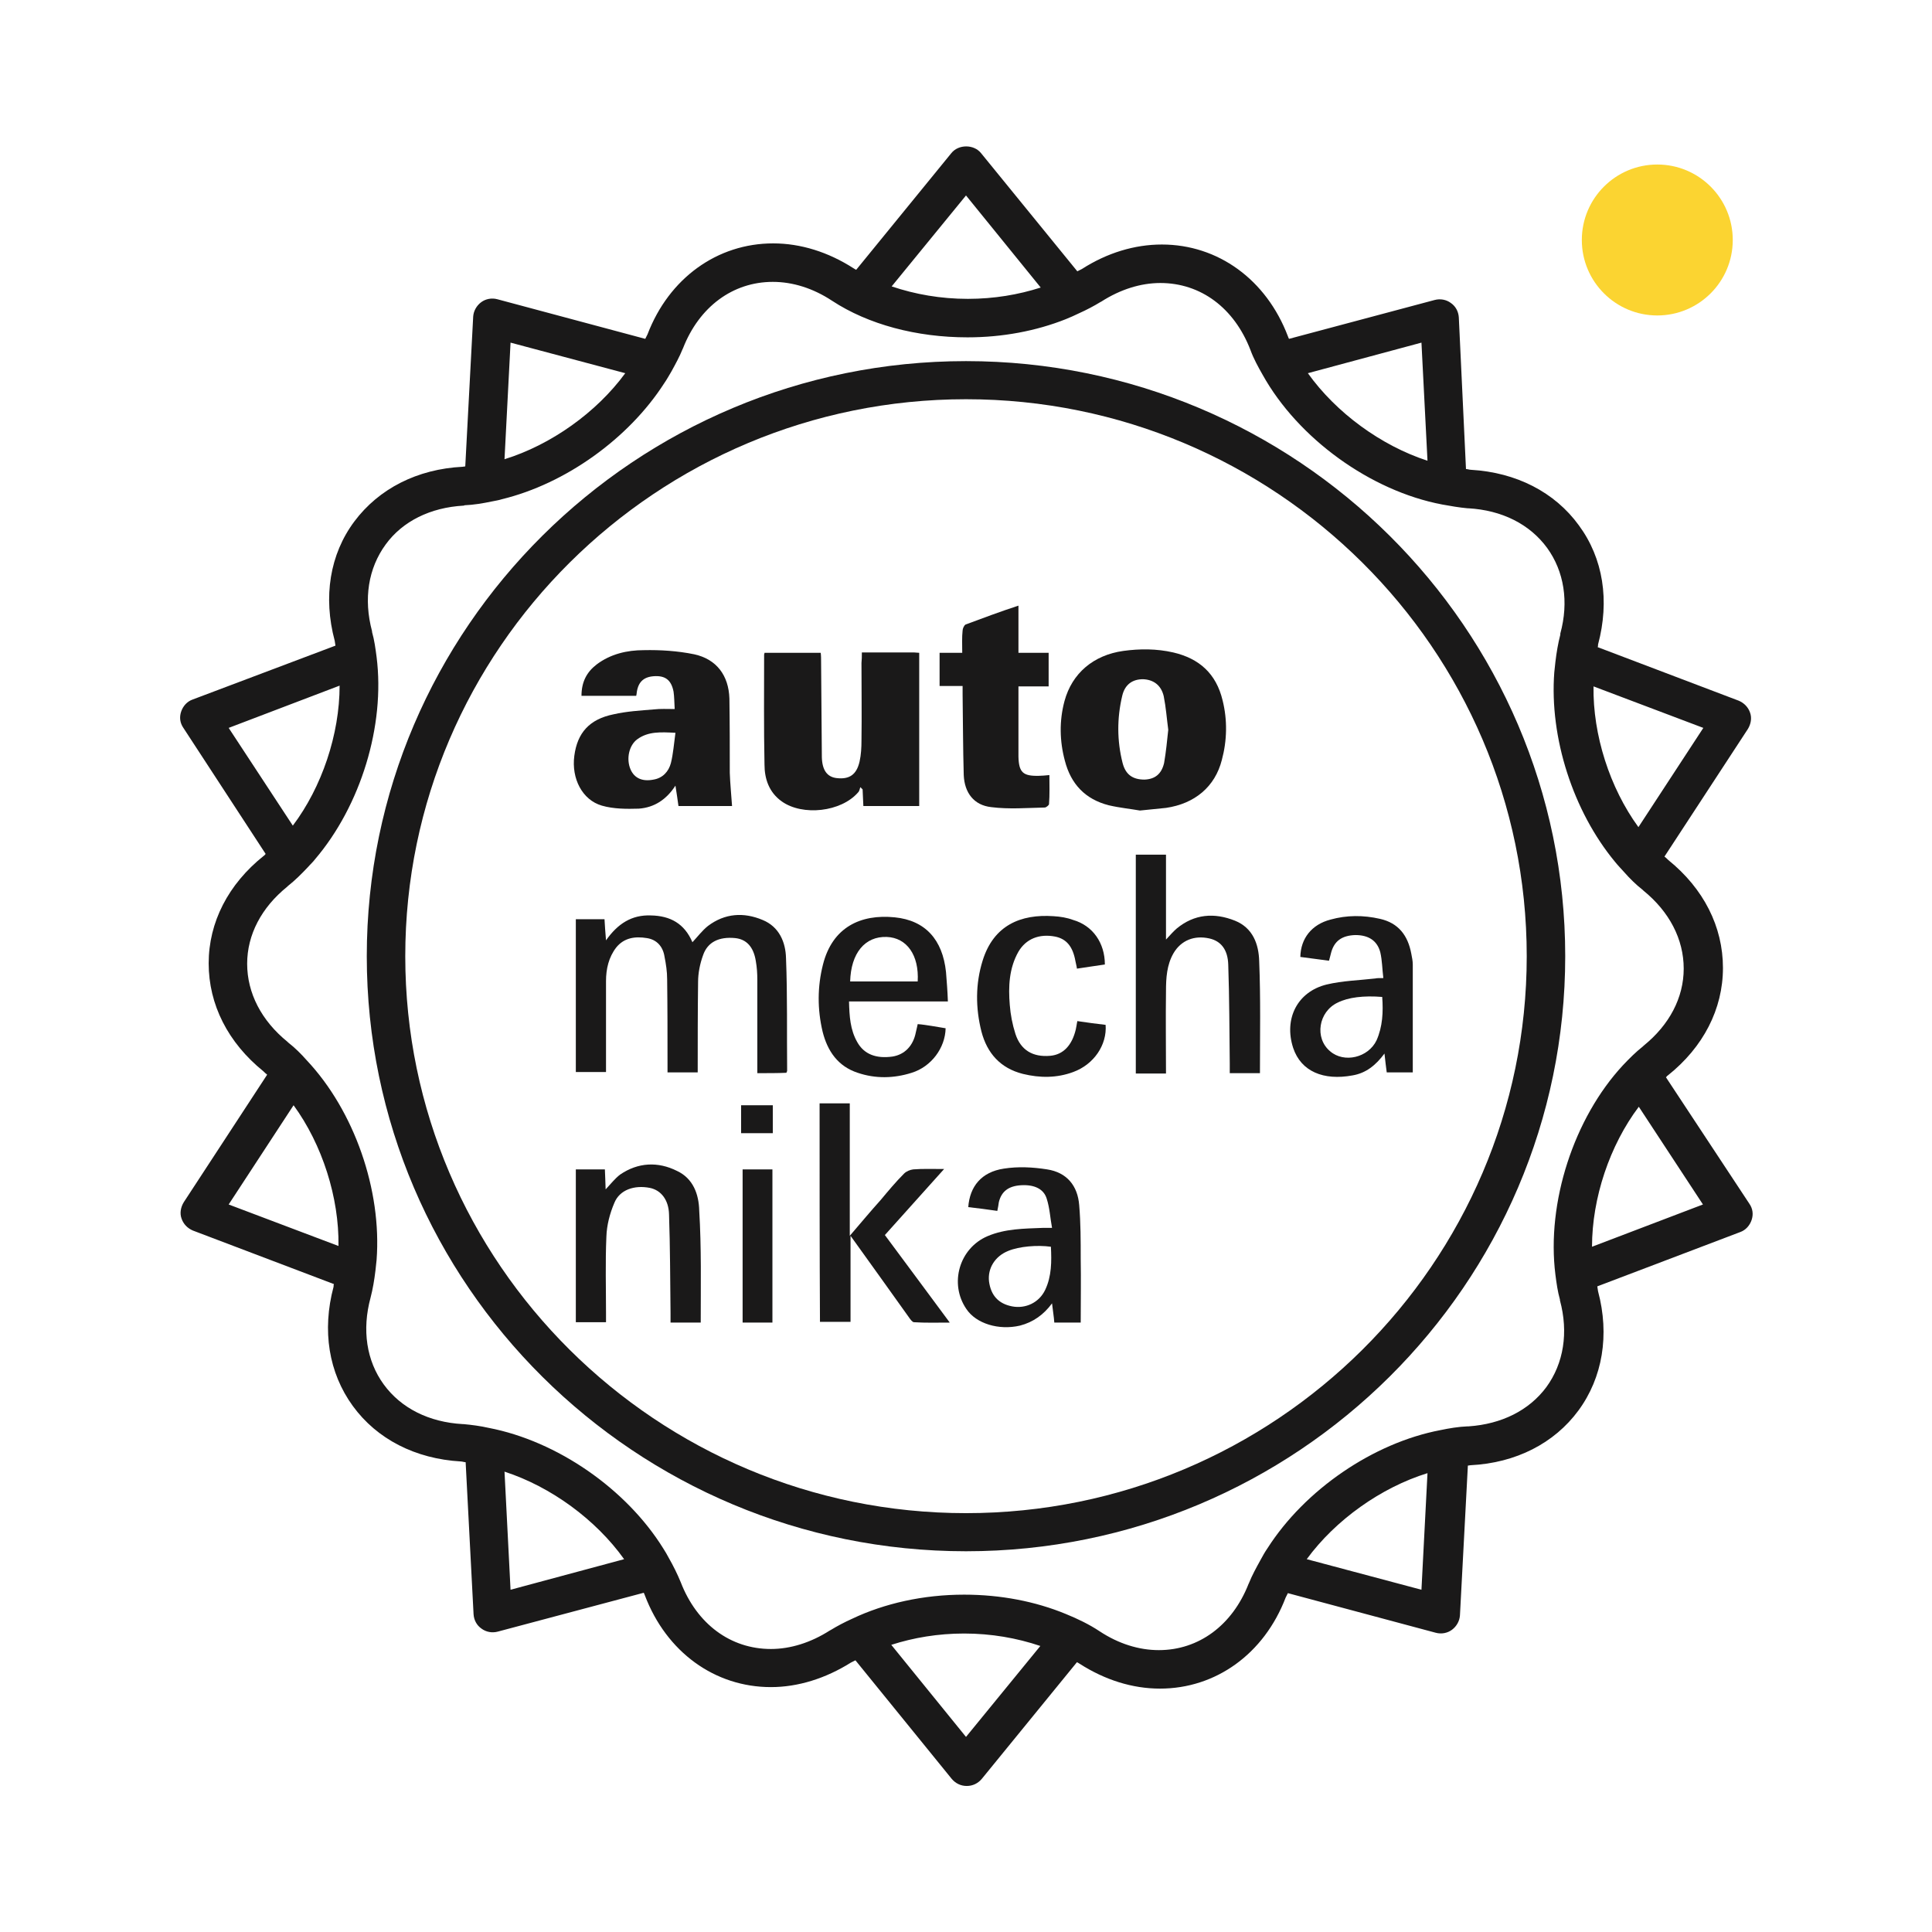
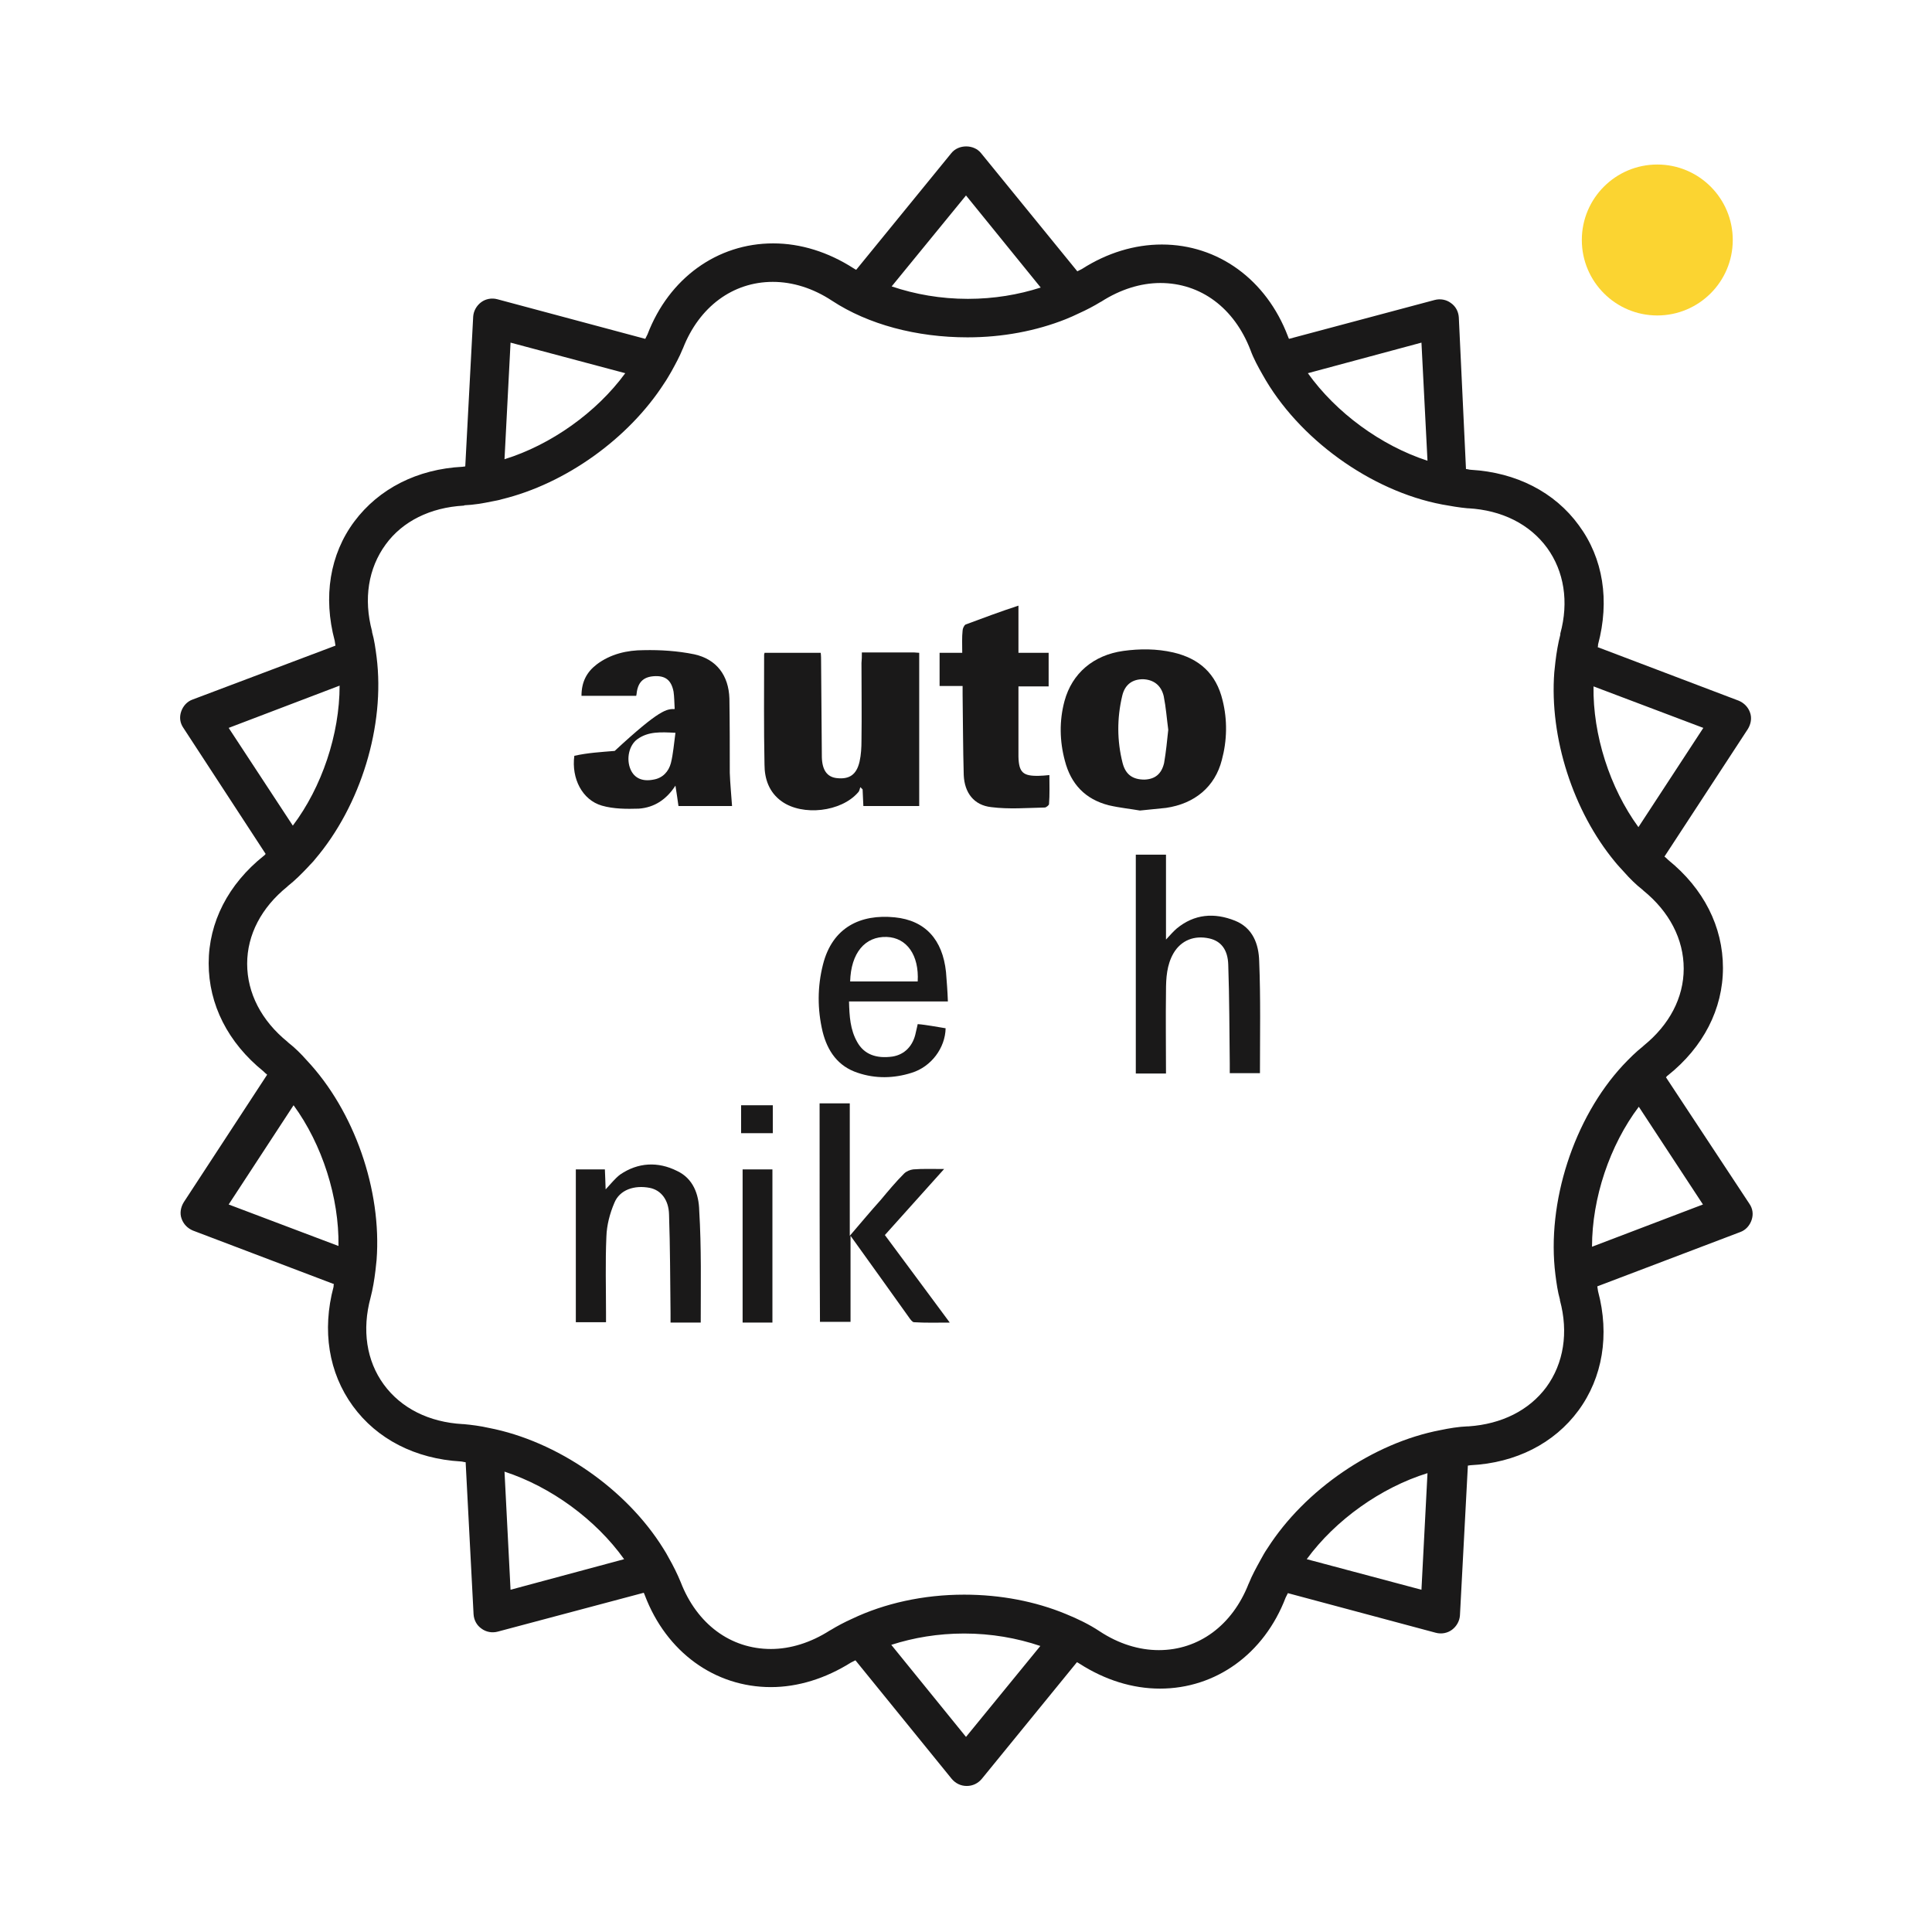
<svg xmlns="http://www.w3.org/2000/svg" version="1.1" id="Layer_1" x="0px" y="0px" viewBox="0 0 512 512" style="enable-background:new 0 0 512 512;" xml:space="preserve">
  <g fill="#1A1919">
    <path d="M228.4,172.9c4.8,0,9.3,0,13.8,0c0.4,0,0.8,0.1,1.4,0.1c0,13.6,0,27.1,0,40.6c-4.7,0-9.7,0-14.8,0c-0.1-1.4-0.1-2.9-0.2-4.4 c-0.2-0.2-0.4-0.4-0.6-0.6c-0.2,0.5-0.2,1-0.6,1.4c-4.5,5.2-14.7,6.3-20.2,2.4c-3.4-2.4-4.6-6-4.6-9.8c-0.2-9.7-0.1-19.4-0.1-29.1 c0-0.2,0.1-0.2,0.1-0.5c4.9,0,9.8,0,14.9,0c0.1,0.8,0.1,1.7,0.1,2.6c0.1,8.4,0.1,16.8,0.2,25.1c0.1,3.4,1.4,5.2,3.9,5.5 c3.4,0.4,5.3-0.9,6.1-4.4c0.4-1.8,0.5-3.7,0.5-5.5c0.1-6.8,0-13.7,0-20.6C228.4,174.8,228.4,174,228.4,172.9z" />
-     <path d="M178.8,187.9c-0.1-1.7-0.1-3.2-0.3-4.6c-0.6-3.1-2.2-4.3-5.2-4.1c-2.9,0.2-4.3,1.7-4.6,4.7c0,0.2-0.1,0.4-0.1,0.5 c-4.8,0-9.5,0-14.5,0c0-3.7,1.4-6.3,4-8.3c3.7-2.8,8.1-3.8,12.5-3.8c4.4-0.1,9,0.2,13.4,1.1c5.9,1.3,9.1,5.6,9.3,11.7 c0.1,6.6,0.1,13.2,0.1,19.7c0.1,2.9,0.4,5.8,0.6,8.8c-4.7,0-9.4,0-14.2,0c-0.2-1.6-0.5-3.4-0.8-5.4c-2.4,3.7-5.6,5.8-9.7,6.1 c-3.2,0.1-6.7,0.1-9.8-0.8c-5.2-1.5-8.1-7.2-7.3-13.2c0.8-6.1,4-9.7,10.4-11c3.5-0.8,7.1-1,10.7-1.3 C175,187.8,176.7,187.9,178.8,187.9z M179,194.2c-3.9-0.2-7.2-0.4-10.1,1.7c-2.2,1.6-3,5.2-1.8,8c1,2.3,3.1,3.3,6.1,2.7 c2.4-0.4,4-2.1,4.6-4.4C178.4,199.8,178.6,197.1,179,194.2z" />
+     <path d="M178.8,187.9c-0.1-1.7-0.1-3.2-0.3-4.6c-0.6-3.1-2.2-4.3-5.2-4.1c-2.9,0.2-4.3,1.7-4.6,4.7c0,0.2-0.1,0.4-0.1,0.5 c-4.8,0-9.5,0-14.5,0c0-3.7,1.4-6.3,4-8.3c3.7-2.8,8.1-3.8,12.5-3.8c4.4-0.1,9,0.2,13.4,1.1c5.9,1.3,9.1,5.6,9.3,11.7 c0.1,6.6,0.1,13.2,0.1,19.7c0.1,2.9,0.4,5.8,0.6,8.8c-4.7,0-9.4,0-14.2,0c-0.2-1.6-0.5-3.4-0.8-5.4c-2.4,3.7-5.6,5.8-9.7,6.1 c-3.2,0.1-6.7,0.1-9.8-0.8c-5.2-1.5-8.1-7.2-7.3-13.2c3.5-0.8,7.1-1,10.7-1.3 C175,187.8,176.7,187.9,178.8,187.9z M179,194.2c-3.9-0.2-7.2-0.4-10.1,1.7c-2.2,1.6-3,5.2-1.8,8c1,2.3,3.1,3.3,6.1,2.7 c2.4-0.4,4-2.1,4.6-4.4C178.4,199.8,178.6,197.1,179,194.2z" />
    <path d="M302.1,214.8c-2.2-0.4-5.3-0.7-8.3-1.4c-6.2-1.6-10-5.6-11.6-11.8c-1.4-5.2-1.5-10.6-0.1-15.8c2-7.4,7.7-12.2,15.6-13.3 c4.4-0.6,8.8-0.6,13.2,0.4c6.9,1.6,11.4,5.6,13.1,12.7c1.3,5.2,1.2,10.6-0.2,15.8c-1.8,7.1-7.2,11.6-14.8,12.7 C307.1,214.3,305.1,214.5,302.1,214.8z M309.6,193.4c-0.4-3-0.6-5.9-1.2-8.9c-0.7-3-2.8-4.4-5.5-4.5c-2.8,0-4.8,1.4-5.5,4.4 c-1.4,5.9-1.4,11.9,0.1,17.8c0.8,3.1,2.7,4.4,5.8,4.4c2.7-0.1,4.5-1.4,5.2-4.4C309,199.3,309.3,196.3,309.6,193.4z" />
-     <path d="M200.7,284.4c0-8.3,0-16.5,0-24.7c0-1.7-0.1-3.3-0.4-5c-0.6-3.8-2.5-5.8-5.5-6.1c-4.2-0.4-7.3,1-8.5,4.6 c-0.8,2.2-1.3,4.7-1.3,7c-0.1,8-0.1,15.9-0.1,24c-2.6,0-5.2,0-8,0c0-0.8,0-1.5,0-2.2c0-7.5,0-15-0.1-22.5c0-2-0.3-4-0.7-6 c-0.4-2.6-2-4.5-4.7-4.9c-3.1-0.5-6-0.1-8.1,2.5c-2,2.6-2.7,5.7-2.7,8.9c0,7.2,0,14.4,0,21.7c0,0.8,0,1.5,0,2.4c-2.6,0-5.2,0-8,0 c0-13.5,0-26.9,0-40.5c2.4,0,4.9,0,7.6,0c0.1,1.7,0.2,3.3,0.4,5.6c3.1-4.4,6.8-6.8,11.9-6.6c5.2,0.1,8.9,2.2,11,7.1 c1.4-1.5,2.6-3.1,4.1-4.3c4.5-3.4,9.5-3.7,14.5-1.6c4.4,1.8,6.1,5.9,6.2,10.1c0.4,10,0.2,19.9,0.3,29.9c0,0.1-0.1,0.2-0.2,0.5 C206.1,284.4,203.6,284.4,200.7,284.4z" />
    <path d="M255,173c0-2.2-0.1-4.1,0.1-5.9c0-0.5,0.4-1.4,0.8-1.6c4.6-1.7,9.1-3.4,14-5c0,4.2,0,8.2,0,12.5c2.7,0,5.3,0,8,0 c0,3,0,5.8,0,8.9c-2.6,0-5.2,0-8,0c0,3.8,0,7.4,0,10.9c0,2.6,0,5.1,0,7.7c0.1,4.2,1.2,5.2,5.4,5.1c0.8,0,1.7-0.1,2.8-0.2 c0,2.7,0.1,5.2-0.1,7.7c0,0.3-0.8,0.9-1.1,0.9c-4.7,0.1-9.5,0.5-14.2-0.1c-4.6-0.5-7.1-3.8-7.3-8.5c-0.2-7.1-0.2-14.2-0.3-21.4 c0-0.7,0-1.4,0-2.2c-2.1,0-4.1,0-6.1,0c0-3,0-5.8,0-8.8C250.9,173,252.9,173,255,173z" />
    <path d="M333.9,284.4c-2.7,0-5.2,0-8,0c0-0.9,0-1.7,0-2.5c-0.1-8.7-0.1-17.5-0.4-26.2c-0.1-4-1.9-6.3-5-7c-4-0.9-7.5,0.5-9.5,3.9 c-1.8,3.1-2,6.6-2,10.1c-0.1,7.2,0,14.4,0,21.8c-2.7,0-5.2,0-8,0c0-19.4,0-38.6,0-58c2.5,0,5.2,0,8,0c0,7.3,0,14.7,0,22.5 c1.1-1.2,1.9-2.1,2.8-2.9c4.7-3.9,10-4.3,15.5-2.1c4.7,1.9,6.3,6.2,6.4,10.8C334.1,264.5,333.9,274.4,333.9,284.4z" />
-     <path d="M366.6,259.2c-0.3-2.4-0.3-4.6-0.8-6.8c-0.8-3.1-3.1-4.6-6.6-4.6c-3.6,0.1-5.7,1.6-6.5,4.9c-0.1,0.5-0.3,1.1-0.5,1.9 c-2.5-0.3-5.1-0.7-7.6-1c0.1-4.9,3-8.6,8-9.9c4.3-1.2,8.7-1.2,13.1-0.2c4.9,1.1,7.4,4.4,8.3,9.2c0.2,1,0.4,2,0.4,2.9 c0,9.5,0,19,0,28.6c-1.9,0-4.3,0-6.9,0c-0.2-1.5-0.4-3.1-0.6-5c-2.3,3.1-4.9,5.2-8.5,5.8c-7.6,1.4-13.6-1-15.7-7.3 c-2.5-7.7,1.1-14.9,8.9-16.8c4.2-1,8.6-1.1,12.9-1.6C364.9,259.2,365.5,259.2,366.6,259.2z M366.3,264.2c-4.9-0.4-9,0.1-11.8,1.5 c-5.1,2.4-6.2,9.4-2,12.9c3.7,3.2,10.1,1.7,12.3-2.9C366.4,272.1,366.6,268.2,366.3,264.2z" />
    <path d="M251.2,265.4c-8.9,0-17.5,0-26.2,0c0.1,3.9,0.3,7.5,2.2,10.8c1.8,3.2,5,4.4,9.3,3.8c3.2-0.5,5.5-2.8,6.2-6.4 c0.2-0.7,0.3-1.4,0.5-2.2c1.3,0.1,2.5,0.3,3.8,0.5c1.2,0.2,2.4,0.4,3.6,0.6c-0.1,5.2-3.8,10.2-9,11.8c-4.7,1.5-9.6,1.6-14.3,0 c-5.2-1.7-8-5.7-9.3-10.9c-1.4-5.9-1.4-11.9,0.1-17.8c2.5-9.9,10-13.4,19-12.5c8.1,0.8,12.7,5.9,13.6,14.5 C250.9,260.1,251.1,262.6,251.2,265.4z M225.3,260.1c6,0,11.9,0,17.9,0c0.4-7-2.9-11.6-8.2-11.8 C229.2,248.1,225.5,252.6,225.3,260.1z" />
-     <path d="M292.8,255.6c-2.6,0.4-4.9,0.7-7.4,1.1c-0.1-0.8-0.3-1.4-0.4-2c-0.7-3.9-2.4-5.9-5.4-6.5c-4.2-0.8-7.7,0.6-9.7,4 c-2.5,4.4-2.7,9.3-2.3,14.1c0.2,2.6,0.7,5.2,1.5,7.7c1.4,4.3,4.6,6.2,9.2,5.8c3.5-0.3,5.8-2.8,6.8-7c0.1-0.7,0.3-1.4,0.4-2.2 c2.6,0.4,5,0.7,7.5,1c0.4,5.3-3.1,10.5-8.6,12.5c-4.3,1.6-8.8,1.6-13.3,0.5c-6-1.5-9.5-5.5-11-11.2c-1.6-6.3-1.6-12.7,0.3-18.8 c2.9-9.4,10.1-12.4,18.8-11.8c1.8,0.1,3.6,0.4,5.2,1C289.6,245.3,292.8,249.9,292.8,255.6z" />
    <path d="M217.2,292.4c2.7,0,5.2,0,8,0c0,11.6,0,23,0,35.1c3-3.5,5.5-6.5,8.2-9.5c2-2.4,4-4.8,6.2-7c0.6-0.6,1.6-1,2.4-1.1 c2.5-0.2,5.1-0.1,8.2-0.1c-5.4,6-10.5,11.7-15.7,17.5c5.7,7.7,11.3,15.2,17.2,23.2c-3.4,0-6.4,0.1-9.5-0.1c-0.4,0-1-0.8-1.4-1.4 c-5-7-10-14-15.4-21.5c0,8,0,15.3,0,22.8c-2.9,0-5.4,0-8.1,0C217.2,331.2,217.2,311.9,217.2,292.4z" />
-     <path d="M264.3,320.9c-2.6-0.4-5.2-0.7-7.7-1c0.4-5.5,3.5-9.3,9.4-10.2c3.8-0.6,7.7-0.4,11.5,0.2c5.2,0.8,8.1,4.3,8.5,9.5 c0.4,4.7,0.4,9.4,0.4,14.1c0.1,5.6,0,11.2,0,17c-2,0-4.4,0-7,0c-0.1-1.6-0.4-3.2-0.6-5.1c-2.2,3-5,5-8.5,5.9 c-5.6,1.3-11.6-0.5-14.2-4.4c-4.6-6.7-1.9-16.1,5.6-19.3c4.7-2,9.7-2,14.7-2.2c0.6,0,1.2,0,2.4,0c-0.5-2.7-0.6-5.2-1.4-7.7 c-0.8-2.7-3.4-3.8-6.8-3.6c-3.3,0.2-5.2,1.6-5.9,4.5C264.6,319.3,264.5,320,264.3,320.9z M278.5,330.4c-3.6-0.5-8.4-0.1-11.3,1.1 c-3.5,1.4-5.5,4.6-5.1,8.1c0.5,3.7,2.5,5.9,6.1,6.6s7.2-1,8.8-4.4C278.7,338.2,278.7,334.3,278.5,330.4z" />
    <path d="M185.7,350.5c-2.7,0-5.2,0-8,0c0-0.9,0-1.7,0-2.5c-0.1-8.7-0.1-17.5-0.4-26.2c-0.1-3.8-2.1-6.4-5.1-7c-4.1-0.8-8,0.5-9.4,4 c-1.2,2.8-2,5.9-2.1,8.9c-0.3,6.8-0.1,13.6-0.1,20.4c0,0.8,0,1.5,0,2.3c-2.7,0-5.2,0-8,0c0-13.5,0-26.9,0-40.5c2.4,0,4.9,0,7.7,0 c0.1,1.6,0.1,3.2,0.2,5.3c1.4-1.5,2.5-2.9,3.8-3.9c4.8-3.3,10.1-3.5,15.1-1c4.3,2,5.8,6.2,5.9,10.5 C185.9,330.6,185.7,340.5,185.7,350.5z" />
    <path d="M196.8,309.9c2.7,0,5.2,0,7.9,0c0,13.6,0,27.1,0,40.6c-2.6,0-5.2,0-7.9,0C196.8,337,196.8,323.6,196.8,309.9z" />
    <path d="M204.8,300.3c-2.8,0-5.5,0-8.4,0c0-2.5,0-4.9,0-7.4c2.8,0,5.5,0,8.4,0C204.8,295.2,204.8,297.7,204.8,300.3z" />
  </g>
  <g fill="#1A1919">
-     <path class="st1" d="M256,401c-81.9,0-148.6-66.2-148.6-147.6S174.1,105.8,256,105.8s148.6,66.2,148.6,147.6S337.9,401,256,401     M256,95.7c-87.6,0-158.8,70.8-158.8,157.7c0,87,71.2,157.7,158.8,157.7s158.8-70.8,158.8-157.7S343.6,95.7,256,95.7" />
    <path class="st1" d="M421.9,330.4c0-12.9,4.7-26.9,12.4-37.1l17,25.9L421.9,330.4z M412.2,337.8c0.3,2.3,0.6,4.5,1.2,6.6    c0,0.1,0,0.2,0,0.2c2.3,8.5,1,16.7-3.6,23c-4.6,6.2-11.9,9.8-20.6,10.4c-0.1,0-0.2,0-0.3,0c-2.4,0.1-4.8,0.5-7.2,1    c-17.8,3.4-35.9,15.8-45.8,31.3c-0.7,1-1.3,2.1-1.9,3.2c-1.1,2-2.2,4-3,6c0,0.1-0.1,0.2-0.1,0.2c-4.3,11-13.2,17.6-23.8,17.6    c-5.3,0-10.7-1.7-15.7-5c-2.7-1.8-5.8-3.3-9-4.6c-8-3.3-17.2-5.1-26.9-5.1c-10.8,0-21.1,2.3-29.7,6.4c-2,0.9-3.9,1.9-5.7,3    c-0.1,0-0.1,0.1-0.2,0.1c-5,3.2-10.4,4.9-15.6,4.9c-10.7,0-19.6-6.6-23.9-17.7c-0.9-2.2-2-4.4-3.2-6.5c-0.4-0.8-0.9-1.6-1.4-2.4    c-9.8-15.8-28.1-28.5-46.3-32c-2.2-0.5-4.5-0.8-6.7-1c-0.1,0-0.2,0-0.2,0c-8.9-0.5-16.3-4.2-20.9-10.5s-5.8-14.5-3.5-23    c0.6-2.3,1-4.7,1.3-7.2c0.1-0.9,0.2-1.8,0.3-2.8c1.4-18.5-5.9-39.5-18.5-52.9c-1.5-1.7-3.1-3.3-4.9-4.7c-0.1-0.1-0.1-0.1-0.2-0.2    c-6.9-5.6-10.7-12.9-10.7-20.7c0-7.7,3.8-14.9,10.6-20.4c0.1-0.1,0.1-0.1,0.2-0.2c1.9-1.5,3.6-3.2,5.3-5c0.6-0.7,1.3-1.3,1.9-2.1    c12.1-14.2,18.6-35.4,16.3-53.6c-0.3-2.3-0.6-4.5-1.2-6.6c0-0.1,0-0.2,0-0.2c-2.3-8.6-1-16.7,3.6-23c4.5-6.2,11.9-9.8,20.6-10.3    c0.1,0,0.2,0,0.3-0.1c2.4-0.1,4.8-0.5,7.2-1c0.9-0.2,1.8-0.3,2.7-0.6c16.9-4.1,33.6-16.1,43-30.7l0,0c0.7-1,1.3-2.1,1.9-3.1    c1.1-2,2.2-4,3-6c0-0.1,0.1-0.1,0.1-0.2c4.3-11,13.2-17.6,23.8-17.6c5.3,0,10.7,1.7,15.7,5c9.6,6.3,22.4,9.7,35.9,9.7    c9.3,0,18.2-1.7,26-4.8c1.2-0.5,2.4-1,3.6-1.6c2-0.9,3.9-1.9,5.7-3c0.1,0,0.2-0.1,0.2-0.1c5-3.2,10.4-4.9,15.6-4.9    c10.7,0,19.6,6.6,23.9,17.8c0.8,2.2,2,4.4,3.2,6.5c9.4,16.9,28.6,30.8,47.6,34.4c2.2,0.4,4.5,0.8,6.7,1c0.1,0,0.2,0,0.2,0    c8.9,0.5,16.3,4.2,20.9,10.5c4.5,6.2,5.8,14.3,3.5,22.7c0,0.1,0,0.2,0,0.3c-0.6,2.3-1,4.7-1.3,7.2c-0.1,0.9-0.2,1.8-0.3,2.8    c-1.3,17.3,5,36.8,16.1,50.2c0.8,1,1.6,1.8,2.4,2.7c1.5,1.7,3.1,3.3,4.9,4.7c0.1,0.1,0.1,0.1,0.2,0.2c6.9,5.6,10.7,12.9,10.7,20.7    c0,7.7-3.8,14.9-10.6,20.4c-0.1,0.1-0.1,0.1-0.2,0.2c-1.9,1.5-3.6,3.2-5.3,5C417.1,296.3,409.8,318.7,412.2,337.8z M376.7,421.3    l-30.4-8.1c7.6-10.4,19.7-19,32-22.8L376.7,421.3z M256,460.3l-19.8-24.4c5.9-1.9,12.4-3,19.3-3c7.2,0,14,1.2,20.2,3.3L256,460.3z     M135.3,421.3l-1.6-31.3c12.3,4,24.2,12.7,31.7,23.2L135.3,421.3z M60.6,319.2l17.2-26.3c7.6,10.4,12.1,24.5,11.9,37.3L60.6,319.2    z M60.6,192.9L90,181.7c0,12.9-4.7,26.9-12.4,37.1L60.6,192.9z M135.3,90.8l30.4,8.1c-7.6,10.4-19.7,19-32,22.8L135.3,90.8z     M256,51.8l19.8,24.4c-5.9,1.9-12.4,3-19.3,3c-7.2,0-14-1.2-20.2-3.3L256,51.8z M376.7,90.8l1.6,31.3c-12.3-4-24.2-12.7-31.7-23.2    L376.7,90.8z M451.4,192.9l-17.2,26.3c-7.6-10.4-12.1-24.5-11.9-37.3L451.4,192.9z M441.5,285.5c0.2-0.2,0.3-0.4,0.5-0.5    c9.4-7.5,14.6-17.6,14.6-28.5c0-10.9-5.1-21-14.5-28.6c-0.3-0.3-0.6-0.6-1-0.9l22.1-33.8c0.8-1.3,1.1-2.9,0.6-4.3    c-0.5-1.5-1.6-2.6-3-3.2l-37.4-14.2c0.1-0.2,0.1-0.5,0.1-0.7c3.1-11.6,1.4-22.8-5.1-31.6c-6.4-8.8-16.6-14-28.6-14.7    c-0.4,0-0.9-0.2-1.3-0.2l-1.9-40.2c-0.1-1.5-0.8-2.9-2.1-3.8c-1.2-0.9-2.8-1.2-4.3-0.8l-38.6,10.3c-0.1-0.2-0.2-0.4-0.3-0.7    c-5.7-15-18.5-24.3-33.4-24.3c-7.2,0-14.5,2.2-21.2,6.5c-0.4,0.2-0.8,0.4-1.2,0.6L260,40.6c-1.9-2.4-6-2.4-7.9,0l-25.2,30.9    c-0.2-0.1-0.4-0.2-0.7-0.4c-6.7-4.3-14-6.6-21.3-6.6c-14.8,0-27.6,9.2-33.3,24.1c-0.2,0.4-0.4,0.8-0.6,1.2l-39.2-10.5    c-1.5-0.4-3.1-0.1-4.3,0.8c-1.2,0.9-2,2.3-2.1,3.8l-2.1,39.7c-0.2,0-0.5,0.1-0.7,0.1c-12,0.6-22.2,5.8-28.7,14.5    c-6.5,8.7-8.3,20-5.2,31.6c0.1,0.4,0.1,0.9,0.2,1.3L51,185.4c-1.4,0.5-2.5,1.7-3,3.2s-0.3,3,0.6,4.3l21.8,33.4    c-0.2,0.2-0.3,0.4-0.5,0.5c-9.4,7.5-14.6,17.6-14.6,28.5c0,10.9,5.1,21,14.5,28.6c0.3,0.3,0.6,0.6,1,0.9l-22.1,33.8    c-0.8,1.3-1.1,2.9-0.6,4.3c0.5,1.5,1.6,2.6,3,3.2l37.4,14.2c-0.1,0.2-0.1,0.5-0.1,0.7c-3.1,11.6-1.3,22.8,5.1,31.6    c6.4,8.8,16.6,14,28.6,14.7c0.4,0,0.9,0.2,1.3,0.2l2.1,40.3c0.1,1.5,0.8,2.9,2.1,3.8c1.2,0.9,2.8,1.2,4.3,0.8l38.7-10.3    c0.1,0.2,0.2,0.4,0.3,0.7c5.7,15,18.5,24.3,33.4,24.3c7.2,0,14.5-2.3,21.2-6.5c0.4-0.2,0.8-0.4,1.2-0.6l25.5,31.4    c1,1.2,2.4,1.9,4,1.9s3-0.7,4-1.9l25.2-30.9c0.2,0.1,0.4,0.2,0.7,0.4c6.7,4.3,14,6.6,21.3,6.6c14.8,0,27.6-9.2,33.3-24.1    c0.2-0.4,0.4-0.8,0.6-1.2l39.2,10.5c1.5,0.4,3.1,0.1,4.3-0.8c1.2-0.9,2-2.3,2.1-3.8l2.1-39.7c0.2,0,0.5-0.1,0.7-0.1    c12-0.6,22.2-5.8,28.6-14.5s8.3-20,5.2-31.6c-0.1-0.4-0.1-0.9-0.2-1.3l37.9-14.4c1.4-0.5,2.5-1.7,3-3.2s0.3-3-0.6-4.3L441.5,285.5    z" />
  </g>
  <circle fill="#FBD431" cx="439.2" cy="63.6" r="20" />
</svg>